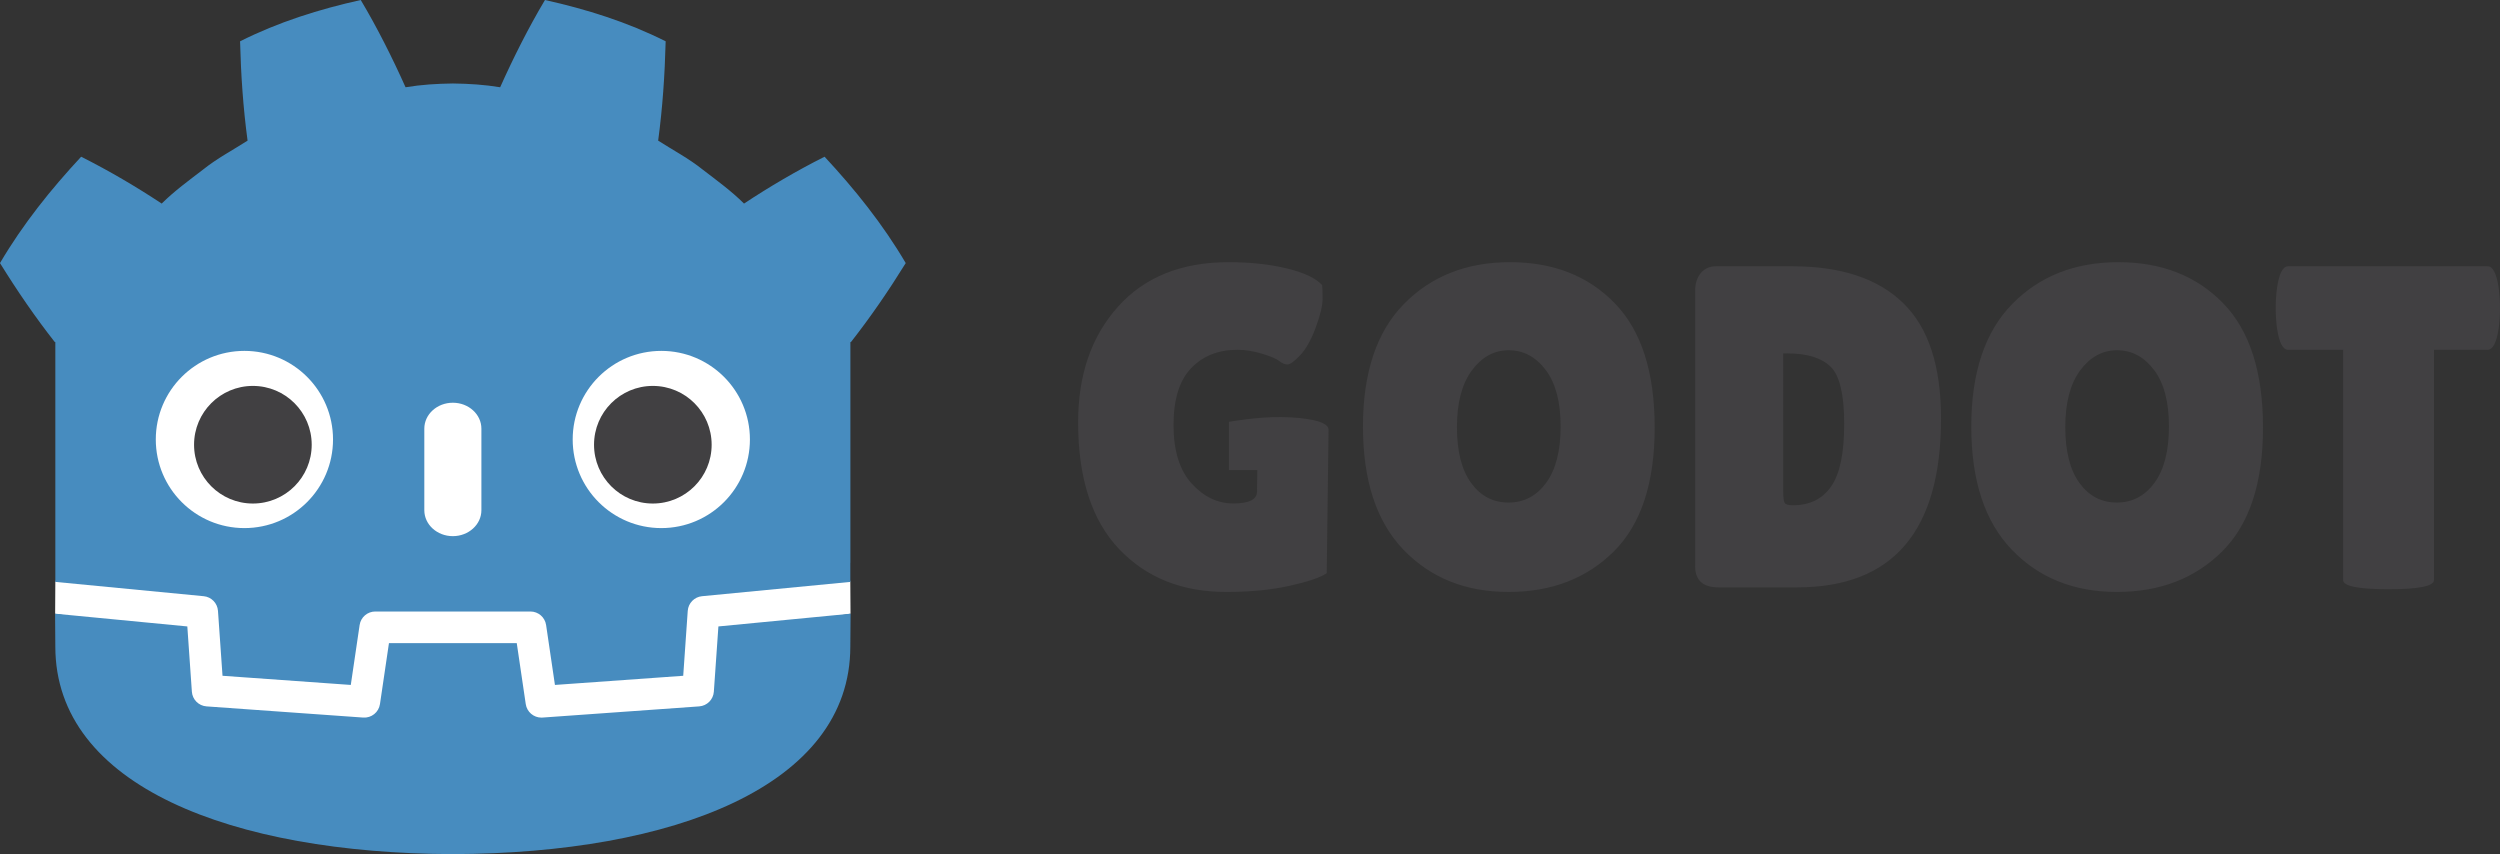
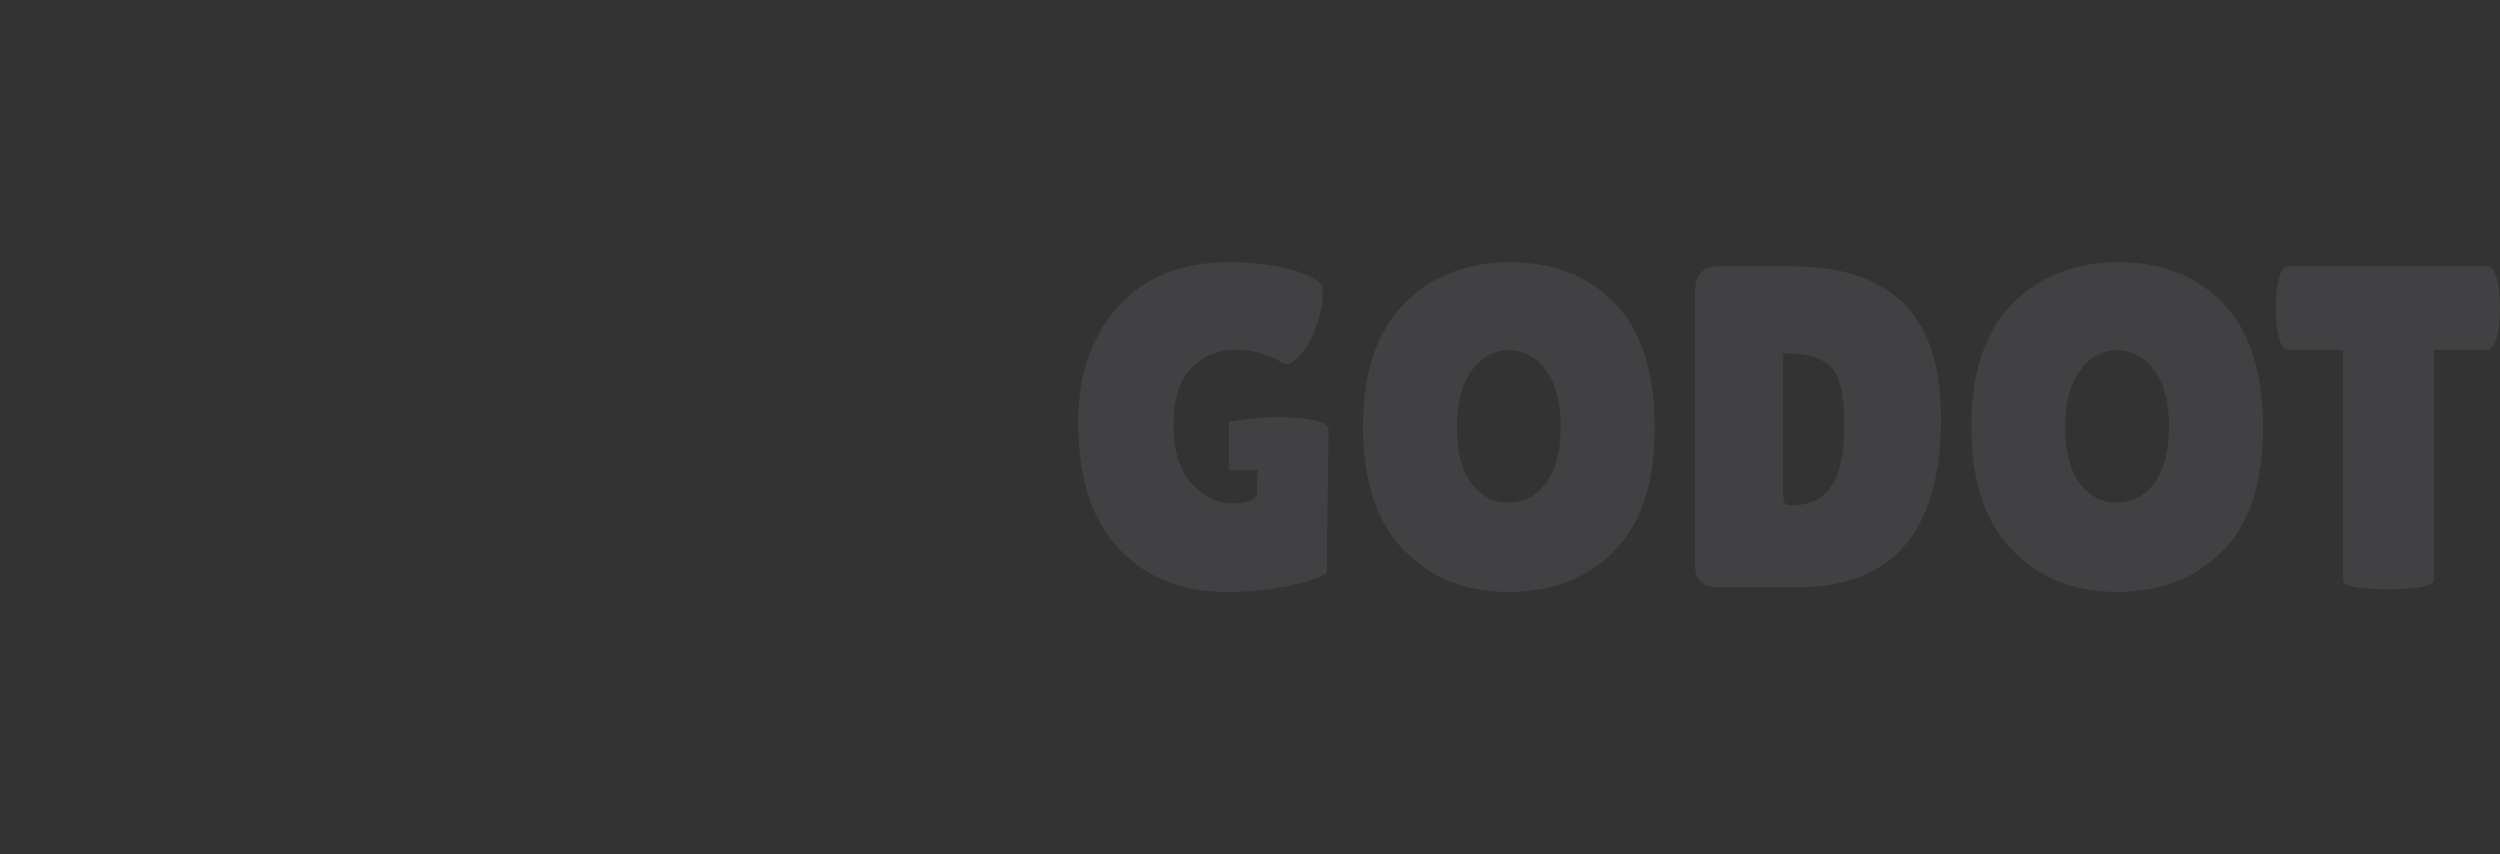
<svg xmlns="http://www.w3.org/2000/svg" width="512px" height="175px" viewBox="0 0 512 175" version="1.1" preserveAspectRatio="xMidYMid">
  <rect x="0" y="0" width="512" height="175" fill="#333333" stroke="none" />
  <title>Godot</title>
  <g>
    <path d="M251.608,121.231 C241.961,121.231 234.418,118.194 228.971,112.12 C223.519,106.044 220.799,98.157 220.799,88.448 C220.799,77.048 223.584,68.405 229.153,62.519 C234.733,56.633 242.058,53.693 251.141,53.693 C256.025,53.693 260.36,54.114 264.147,54.961 C267.939,55.804 270.459,56.668 271.713,57.544 L272.089,86.939 C272.089,88.647 267.581,89.423 262.524,89.51 C257.467,89.588 251.679,88.534 251.679,88.534 L251.679,78.663 L257.499,78.663 L257.435,74.263 C257.435,72.633 255.819,71.815 252.596,71.815 C249.37,71.815 246.52,73.18 244.047,75.905 C241.57,78.633 240.337,82.622 240.337,87.877 C240.337,93.143 241.541,97.025 243.953,99.53 C246.359,102.033 249.514,103.289 253.393,103.289 C255.023,103.289 256.71,103.026 258.465,102.489 C260.221,101.958 261.393,101.459 261.991,100.992 C262.584,100.512 263.148,100.284 263.682,100.284 C264.213,100.284 265.073,100.906 266.262,102.162 C267.452,103.414 268.519,105.311 269.46,107.842 C270.397,110.385 270.866,112.335 270.866,113.718 C270.866,115.09 270.835,116.035 270.775,116.535 C269.459,117.974 267.031,119.116 263.49,119.965 C259.956,120.811 255.992,121.231 251.609,121.231 L251.608,121.231 Z M309.24,121.231 C300.378,121.231 293.143,118.381 287.539,112.687 C281.936,106.985 279.135,98.611 279.135,87.552 C279.135,76.499 281.905,68.092 287.442,62.33 C292.987,56.574 300.16,53.695 308.957,53.695 C317.758,53.695 324.94,56.462 330.516,61.999 C336.093,67.547 338.878,76.001 338.878,87.368 C338.878,98.727 336.156,107.219 330.702,112.821 C325.258,118.434 318.101,121.232 309.24,121.232 L309.24,121.231 Z M433.827,121.231 C424.962,121.231 417.732,118.381 412.122,112.687 C406.52,106.985 403.719,98.611 403.719,87.552 C403.719,76.499 406.49,68.092 412.034,62.33 C417.574,56.574 424.742,53.695 433.543,53.695 C442.34,53.695 449.528,56.462 455.102,61.999 C460.677,67.547 463.464,76.001 463.464,87.368 C463.464,98.727 460.741,107.219 455.292,112.821 C449.841,118.434 442.689,121.232 433.827,121.232 L433.827,121.231 Z M351.399,120.391 C350.143,120.391 349.127,119.932 348.346,119.03 C347.559,118.113 347.17,116.877 347.17,115.31 L347.17,58.952 C347.17,56.069 348.77,54.632 351.962,54.632 L368.022,54.632 C387.687,54.632 397.523,66.153 397.523,89.2 C397.523,99.974 394.937,107.86 389.766,112.869 C384.604,117.88 377.043,120.391 367.087,120.391 L351.399,120.391 Z M468.601,120.391 C467.535,120.391 466.783,118.944 466.346,116.063 C466.158,114.686 466.068,113.273 466.068,111.839 C466.068,110.396 466.158,108.989 466.346,107.615 C466.783,104.727 467.535,103.289 468.601,103.289 L479.871,103.289 L479.871,56.129 C479.871,54.884 482.976,54.252 489.173,54.252 C495.376,54.252 498.473,54.884 498.473,56.129 L498.473,103.289 L509.464,103.289 C510.529,103.289 511.277,104.727 511.721,107.615 C511.905,108.989 512,110.396 512,111.839 C512,113.273 511.905,114.686 511.721,116.063 C511.277,118.944 510.529,120.391 509.464,120.391 L468.601,120.391 Z M308.998,103.194 C312.006,103.194 314.527,101.849 316.56,99.16 C318.595,96.467 319.616,92.612 319.616,87.603 C319.616,82.59 318.627,78.739 316.655,76.049 C314.682,73.349 312.113,72.004 308.951,72.004 C305.788,72.004 303.238,73.334 301.297,76.002 C299.352,78.662 298.382,82.479 298.382,87.465 C298.382,92.441 299.403,96.308 301.434,99.063 C303.475,101.815 305.993,103.195 308.997,103.195 L308.998,103.194 Z M433.585,103.194 C436.593,103.194 439.111,101.849 441.147,99.16 C443.182,96.467 444.201,92.612 444.201,87.603 C444.201,82.59 443.213,78.739 441.24,76.049 C439.269,73.349 436.698,72.004 433.536,72.004 C430.373,72.004 427.821,73.334 425.882,76.002 C423.943,78.662 422.97,82.479 422.97,87.465 C422.97,92.441 423.986,96.308 426.016,99.063 C428.055,101.815 430.579,103.195 433.585,103.195 L433.585,103.194 Z M365.201,102.544 L366.14,102.544 C370.148,102.544 373.077,101.627 374.927,99.811 C376.767,98 377.693,94.1 377.693,88.116 C377.693,82.134 376.808,77.864 375.018,75.299 C373.233,72.731 370.621,71.443 367.174,71.443 C366.237,71.443 365.671,71.616 365.485,71.962 C365.297,72.308 365.2,73.135 365.2,74.448 L365.201,102.544 Z" fill="#414042" transform="translate(366.399, 87.463) scale(-1, 1) rotate(-180) translate(-366.399, -87.463) " />
-     <path d="M174.145,146.988 C174.145,146.988 173.875,148.647 173.717,148.632 L143.612,145.727 C141.216,145.496 139.356,143.585 139.188,141.185 L138.361,129.331 L115.071,127.669 L113.487,138.413 C113.134,140.802 111.047,142.604 108.632,142.604 L76.857,142.604 C74.443,142.604 72.356,140.802 72.003,138.413 L70.418,127.669 L47.128,129.331 L46.301,141.185 C46.133,143.586 44.272,145.497 41.877,145.728 L11.757,148.632 C11.601,148.647 11.487,146.986 11.332,146.986 L11.291,140.471 L36.8,136.358 L37.635,124.398 C37.804,121.976 39.758,120.019 42.181,119.845 L74.257,117.557 C74.378,117.548 74.498,117.543 74.618,117.543 C77.028,117.543 79.112,119.346 79.464,121.735 L81.094,132.789 L104.396,132.789 L106.025,121.735 C106.377,119.346 108.463,117.544 110.877,117.544 C110.995,117.544 111.113,117.549 111.229,117.557 L143.309,119.845 C145.731,120.019 147.686,121.976 147.855,124.398 L148.689,136.358 L174.187,140.489 L174.145,146.988 Z" fill="#FFFFFF" transform="translate(92.739, 133.088) scale(-1, 1) rotate(-180) translate(-92.739, -133.088) " />
-     <path d="M73.88,0 C65.407,1.884 57.025,4.506 49.166,8.461 C49.346,15.4 49.794,22.049 50.704,28.803 C47.652,30.758 44.444,32.437 41.593,34.725 C38.697,36.953 35.739,39.086 33.116,41.692 C27.877,38.226 22.332,34.97 16.62,32.095 C10.462,38.722 4.703,45.875 1.67263822e-14,53.879 C3.539,59.604 7.233,64.969 11.222,70.061 L11.333,70.061 L11.333,119.186 C11.423,119.187 11.513,119.191 11.602,119.199 L41.719,122.102 C43.297,122.254 44.533,123.524 44.642,125.105 L45.571,138.4 L71.842,140.275 L73.651,128.004 C73.886,126.413 75.251,125.235 76.86,125.235 L108.634,125.235 C110.242,125.235 111.607,126.413 111.842,128.004 L113.651,140.275 L139.923,138.4 L140.85,125.105 C140.961,123.524 142.196,122.255 143.774,122.102 L173.878,119.199 C173.967,119.191 174.057,119.187 174.147,119.186 L174.147,115.266 L174.16,115.262 L174.16,70.061 L174.271,70.061 C178.26,64.969 181.952,59.603 185.493,53.879 C180.791,45.874 175.03,38.721 168.872,32.094 C163.161,34.969 157.613,38.226 152.374,41.692 C149.752,39.086 146.8,36.953 143.899,34.725 C141.049,32.436 137.837,30.758 134.791,28.803 C135.698,22.049 136.147,15.4 136.328,8.461 C128.469,4.506 120.087,1.884 111.609,0 C108.224,5.689 105.129,11.848 102.433,17.871 C99.237,17.337 96.025,17.139 92.809,17.1 L92.809,17.096 C92.787,17.096 92.766,17.1 92.747,17.1 C92.727,17.1 92.706,17.096 92.686,17.096 L92.686,17.1 C89.464,17.139 86.255,17.337 83.057,17.871 C80.363,11.849 77.27,5.689 73.881,0 L73.88,0 Z M11.282,125.683 C11.294,128.594 11.331,131.782 11.331,132.417 C11.331,161.017 47.613,174.764 92.689,174.923 L92.8,174.923 C137.876,174.764 174.146,161.017 174.146,132.417 C174.146,131.771 174.186,128.595 174.199,125.683 L147.129,128.294 L146.196,141.66 C146.083,143.271 144.802,144.553 143.191,144.668 L111.111,146.957 C111.033,146.963 110.955,146.966 110.878,146.966 C109.283,146.966 107.908,145.795 107.673,144.194 L105.833,131.719 L79.658,131.719 L77.818,144.194 C77.571,145.873 76.071,147.081 74.38,146.957 L42.3,144.668 C40.689,144.553 39.408,143.271 39.295,141.66 L38.363,128.294 L11.282,125.683 L11.282,125.683 Z" fill="#478CBF" transform="translate(92.746, 87.461) rotate(-360) translate(-92.746, -87.461) " />
-     <path d="M50.053,71.862 C40.034,71.862 31.906,79.982 31.906,90.003 C31.906,100.03 40.033,108.153 50.053,108.153 C60.077,108.153 68.203,100.03 68.203,90.003 C68.203,79.982 60.077,71.862 50.053,71.862 L50.053,71.862 Z M135.438,71.862 C125.412,71.862 117.287,79.982 117.287,90.003 C117.287,100.03 125.412,108.153 135.438,108.153 C145.457,108.153 153.583,100.03 153.583,90.003 C153.583,79.982 145.457,71.862 135.438,71.862 Z M92.742,82.478 C89.515,82.478 86.9,84.858 86.9,87.787 L86.9,104.495 C86.9,107.426 89.515,109.804 92.742,109.804 C95.968,109.804 98.59,107.426 98.59,104.495 L98.59,87.787 C98.59,84.858 95.969,82.478 92.742,82.478 Z" fill="#FFFFFF" transform="translate(92.744, 90.833) rotate(-360) translate(-92.744, -90.833) " />
-     <path d="M51.789,79.035 C45.136,79.035 39.743,84.431 39.743,91.082 C39.743,97.734 45.136,103.124 51.789,103.124 C58.446,103.124 63.837,97.734 63.837,91.082 C63.837,84.431 58.446,79.035 51.789,79.035 Z M133.698,79.035 C127.047,79.035 121.658,84.431 121.658,91.082 C121.658,97.734 127.047,103.124 133.698,103.124 C140.357,103.124 145.745,97.734 145.745,91.082 C145.745,84.431 140.356,79.035 133.698,79.035 L133.698,79.035 Z" fill="#414042" transform="translate(92.744, 91.08) rotate(-360) translate(-92.744, -91.08) " />
  </g>
</svg>